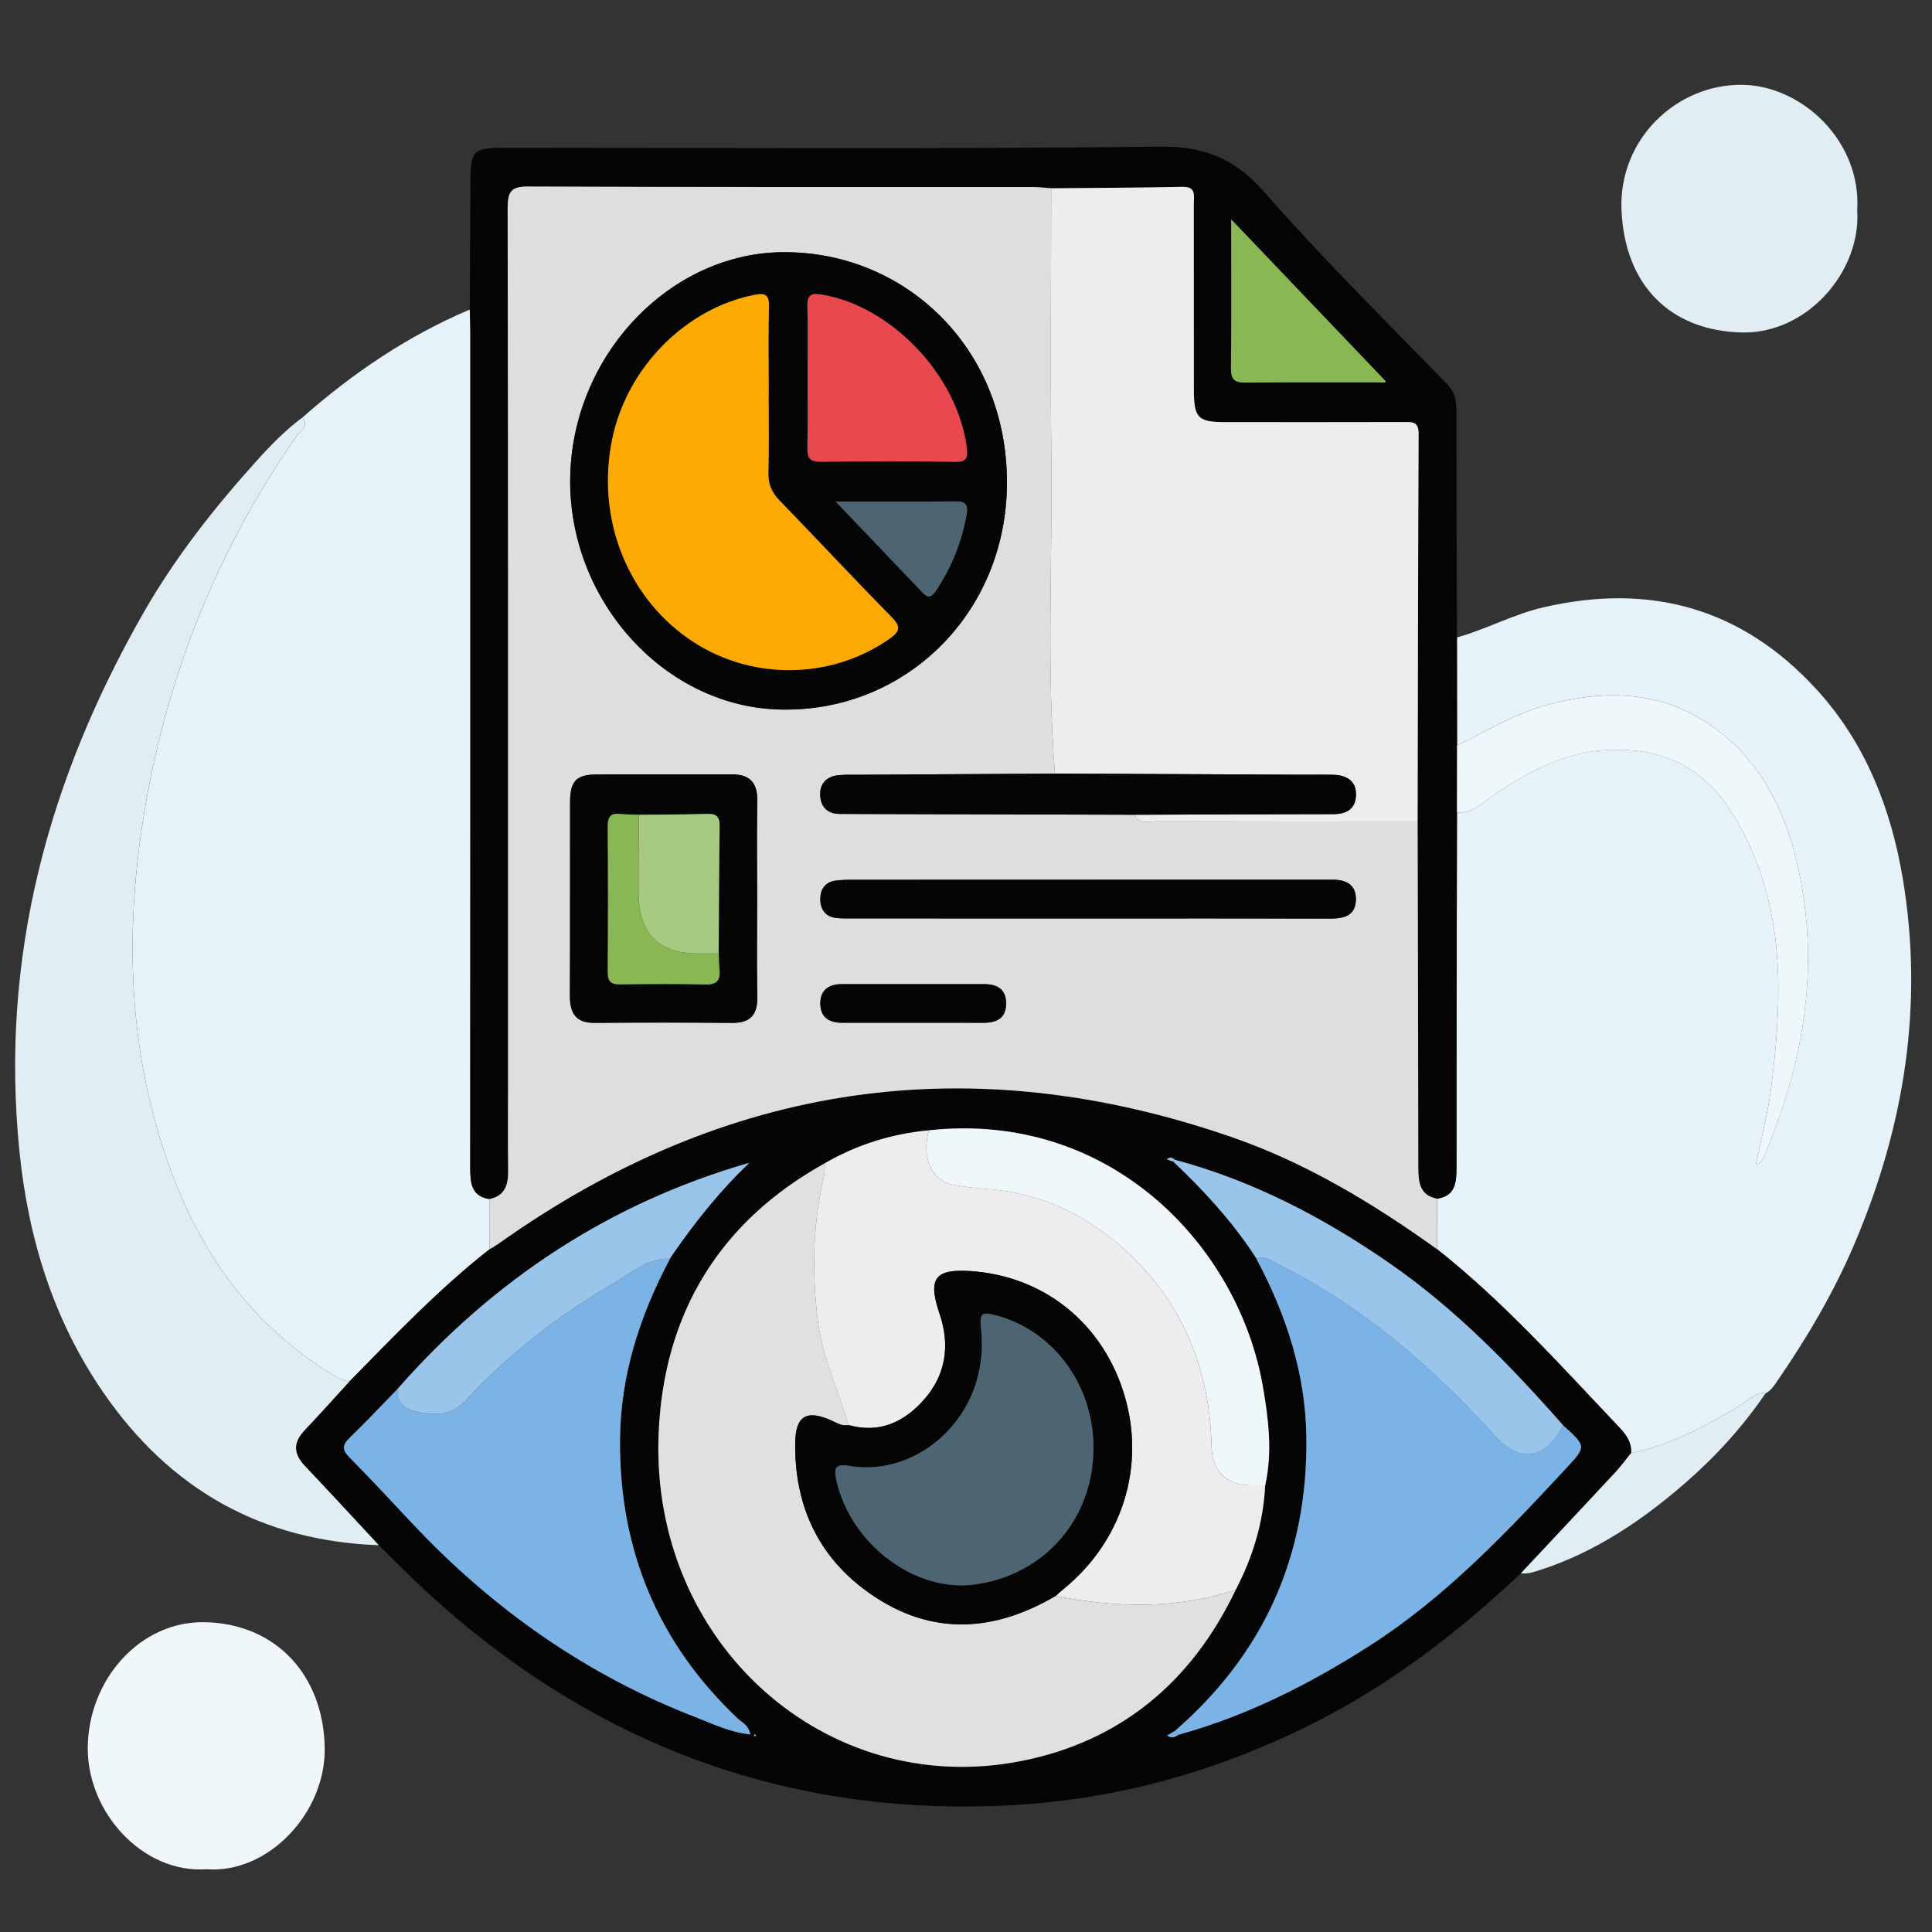
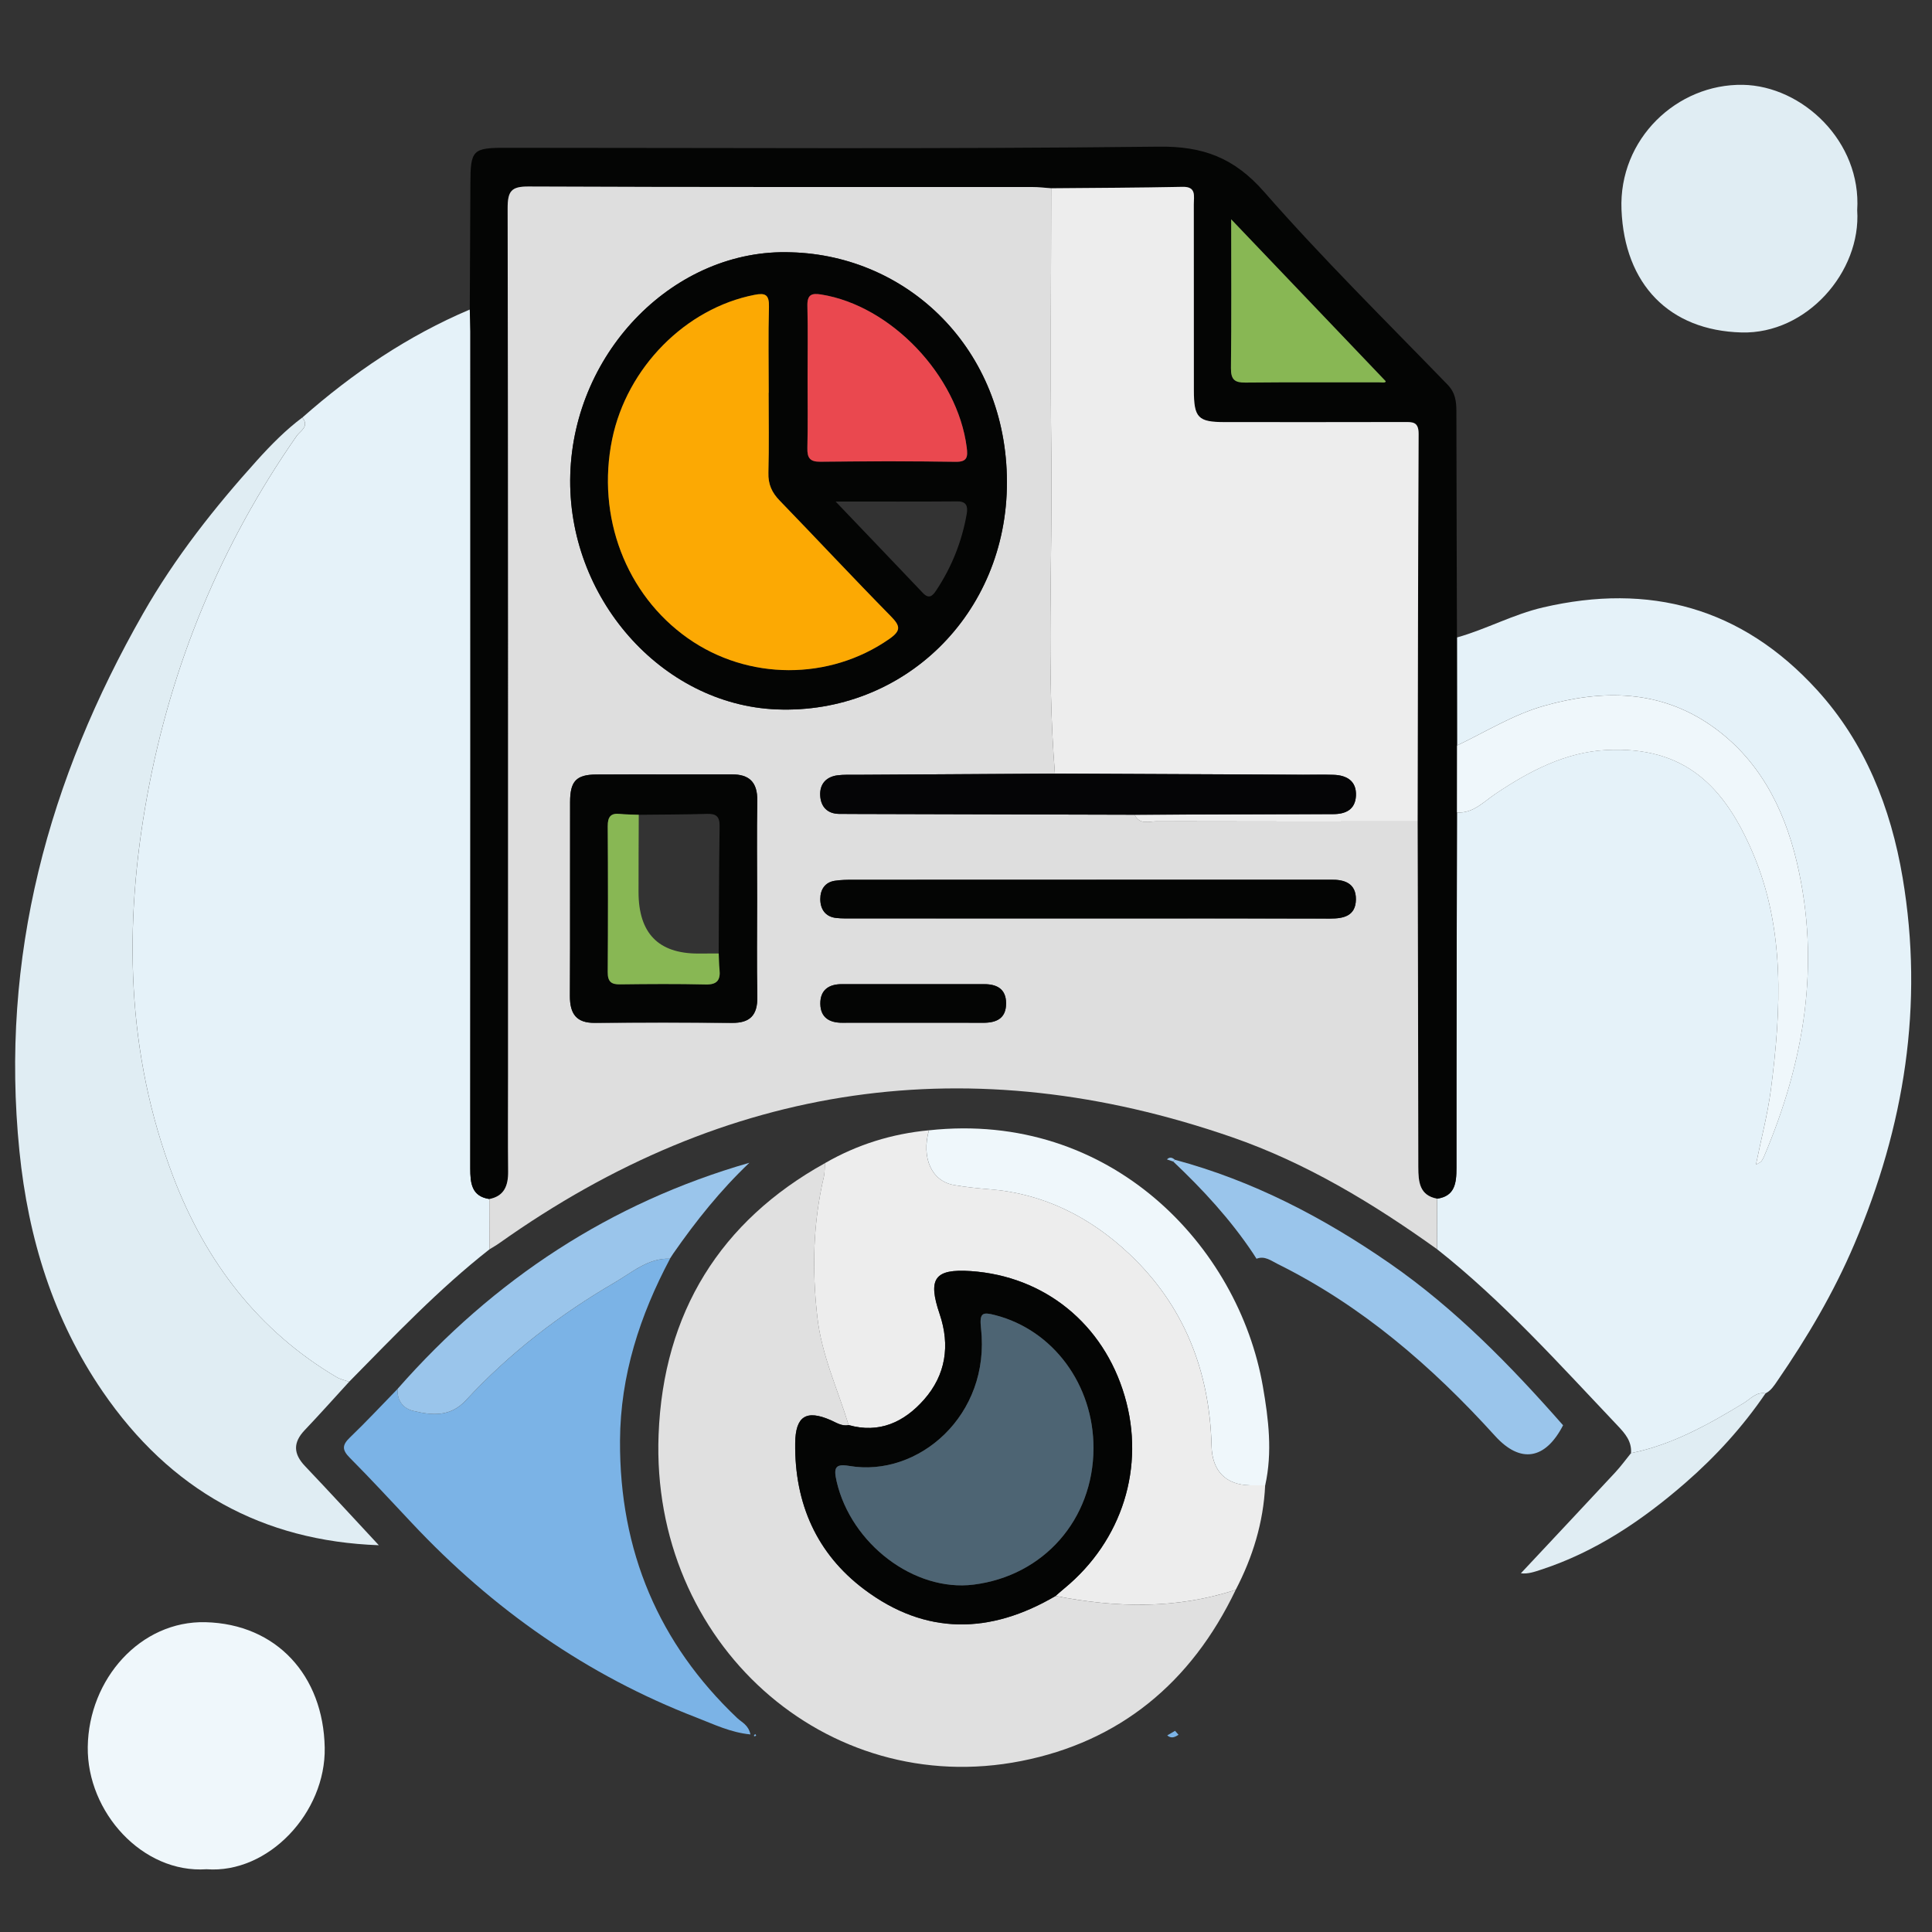
<svg xmlns="http://www.w3.org/2000/svg" version="1.1" id="Layer_1" x="0px" y="0px" width="85px" height="85px" viewBox="0 0 85 85" xml:space="preserve">
  <rect x="0" y="0" width="85" height="85" fill="#333333" stroke="none" />
  <path fill-rule="evenodd" clip-rule="evenodd" fill="#E5F2F9" d="M64.099,28.046c1.287-0.36,2.472-1.016,3.788-1.322  c4.669-1.085,8.736-0.012,12.06,3.637c2.099,2.305,3.24,5.16,3.762,8.26c0.941,5.595,0.076,10.944-2.123,16.11  c-0.914,2.149-2.082,4.121-3.387,6.019c-0.148,0.217-0.285,0.432-0.521,0.551c-0.411-0.075-0.665,0.25-0.969,0.434  c-1.563,0.948-3.149,1.835-4.95,2.196c0.035-0.524-0.263-0.862-0.584-1.202c-2.558-2.697-5.042-5.473-7.953-7.772  c0.002-0.74,0.003-1.481,0.004-2.22c0.778-0.11,0.852-0.675,0.852-1.351c-0.003-5.213,0.014-10.426,0.022-15.64  c0.712,0.049,1.178-0.474,1.706-0.829c1.494-1.003,3.081-1.829,4.865-1.92c3.455-0.178,5.193,1.593,6.447,4.531  c1.423,3.338,1.253,6.883,0.794,10.409c-0.142,1.085-0.425,2.151-0.658,3.302c0.145-0.087,0.202-0.104,0.233-0.143  c0.053-0.068,0.093-0.147,0.128-0.228c1.761-4.155,2.499-8.439,1.437-12.939c-0.581-2.457-1.72-4.579-3.755-6  c-2.282-1.591-4.803-1.602-7.375-0.873c-1.356,0.386-2.556,1.141-3.819,1.741C64.102,31.215,64.1,29.63,64.099,28.046z" />
  <path fill-rule="evenodd" clip-rule="evenodd" fill="#E5F2F9" d="M13.301,18.371c2.23-1.968,4.655-3.603,7.367-4.753  c0.009,0.321,0.026,0.643,0.026,0.965c0.001,12.27,0.003,24.54-0.005,36.811c0,0.674,0.064,1.242,0.842,1.358  c0.002,0.736,0.004,1.474,0.006,2.211c-2.228,1.747-4.186,3.807-6.175,5.828c-0.183-0.064-0.382-0.104-0.549-0.201  c-3.422-2.021-5.758-5.059-7.191-8.817c-2.074-5.44-2.183-11.089-1.144-16.768c1.058-5.782,3.258-11.071,6.585-15.838  C13.2,18.971,13.628,18.762,13.301,18.371z" />
-   <path fill-rule="evenodd" clip-rule="evenodd" fill="#050506" d="M15.362,60.791c1.989-2.021,3.948-4.081,6.175-5.828  c0.141-0.087,0.289-0.169,0.426-0.266c10.014-7.11,20.771-8.637,32.242-4.666c3.256,1.127,6.199,2.906,9.017,4.925  c2.911,2.3,5.396,5.075,7.953,7.772c0.321,0.34,0.619,0.678,0.584,1.202c-0.231,0.285-0.449,0.586-0.699,0.854  c-1.378,1.481-2.765,2.955-4.147,4.433c-2.753,2.594-5.712,4.871-9.062,6.564c-4.229,2.139-8.68,3.387-13.37,3.641  c-9.826,0.528-18.42-2.662-25.795-9.467c-0.69-0.637-1.346-1.314-2.018-1.972c-1.083-1.163-2.158-2.335-3.251-3.485  c-0.51-0.538-0.53-1.032-0.012-1.577C14.068,62.224,14.71,61.504,15.362,60.791z M29.479,55.372c0.049-0.073,0.097-0.15,0.146-0.224  c0.995-1.432,2.077-2.785,3.348-3.992c-6.099,1.754-11.226,5.108-15.479,9.948c-0.697,0.716-1.379,1.448-2.099,2.139  c-0.346,0.334-0.35,0.544-0.007,0.89c0.928,0.934,1.822,1.904,2.724,2.863c3.577,3.816,7.727,6.717,12.528,8.567  c0.757,0.293,1.505,0.661,2.378,0.744c-0.093-0.427-0.385-0.533-0.582-0.72c-3.446-3.271-5.184-7.339-5.157-12.208  c0.015-2.874,0.878-5.512,2.201-8.002L29.479,55.372z M55.277,55.375l-0.002,0.007c1.299,2.432,2.156,5.013,2.198,7.818  c0.079,5.286-1.906,9.585-5.777,12.949c-0.115,0.067-0.229,0.134-0.344,0.201c0.173,0.15,0.337,0.081,0.497-0.027  c3.02-0.834,5.794-2.239,8.446-3.94c3.274-2.101,5.951-4.92,8.602-7.776c0.899-0.969,0.906-0.962-0.129-1.9  c-2.314-2.634-4.751-5.129-7.616-7.115c-2.929-2.03-6.042-3.649-9.463-4.564c-0.112-0.101-0.227-0.14-0.35-0.018  c0.093,0.03,0.185,0.063,0.277,0.095c1.298,1.229,2.511,2.538,3.516,4.045C55.181,55.225,55.229,55.301,55.277,55.375z   M55.664,65.347c0.324-1.458,0.147-2.908-0.104-4.351c-1.069-6.171-6.697-12.139-14.692-11.268  c-1.619,0.153-3.147,0.623-4.573,1.446c-4.585,2.545-7.115,6.564-7.32,11.95c-0.351,9.158,7.359,16.054,15.963,14.352  c4.295-0.85,7.461-3.41,9.429-7.532C55.113,68.51,55.585,66.988,55.664,65.347z M33.215,76.394c0.019-0.017,0.038-0.032,0.056-0.048  c-0.017-0.02-0.034-0.038-0.05-0.057c-0.02,0.025-0.038,0.052-0.058,0.076C33.181,76.374,33.198,76.383,33.215,76.394z" />
  <path fill-rule="evenodd" clip-rule="evenodd" fill="#E0EDF3" d="M15.362,60.791c-0.652,0.713-1.294,1.433-1.958,2.131  c-0.518,0.545-0.498,1.039,0.012,1.577c1.093,1.15,2.169,2.322,3.251,3.485c-5.104-0.183-9.169-2.407-12.154-6.767  c-2.166-3.165-3.27-6.724-3.658-10.568c-0.864-8.563,1.276-16.358,5.44-23.657c1.41-2.472,3.15-4.671,5.023-6.748  c0.599-0.664,1.252-1.329,1.981-1.873c0.328,0.391-0.101,0.6-0.238,0.795c-3.327,4.767-5.527,10.057-6.585,15.838  c-1.039,5.679-0.93,11.328,1.144,16.768c1.433,3.759,3.77,6.797,7.191,8.817C14.979,60.688,15.179,60.727,15.362,60.791z" />
  <path fill-rule="evenodd" clip-rule="evenodd" fill="#040504" d="M21.531,52.752c-0.778-0.116-0.843-0.685-0.842-1.358  c0.009-12.271,0.006-24.541,0.005-36.811c0-0.322-0.017-0.644-0.026-0.965c0.009-1.846,0.021-3.692,0.027-5.54  c0.004-1.477,0.097-1.576,1.548-1.576c9.58,0,19.159,0.061,28.737-0.05c1.944-0.023,3.315,0.481,4.644,1.997  c2.572,2.935,5.35,5.675,8.063,8.474c0.346,0.358,0.387,0.737,0.388,1.186c0.003,3.313,0.017,6.625,0.025,9.938  c0.001,1.583,0.003,3.168,0.004,4.753c-0.001,0.982-0.002,1.964-0.003,2.947c-0.009,5.214-0.025,10.427-0.022,15.64  c0,0.676-0.073,1.24-0.852,1.351c-0.77-0.144-0.825-0.729-0.826-1.393c-0.003-5.067-0.019-10.136-0.03-15.204  c0.012-5.683,0.018-11.365,0.044-17.047c0.003-0.542-0.265-0.526-0.628-0.525c-2.63,0.007-5.262,0.004-7.892,0.003  c-1.186-0.001-1.367-0.185-1.368-1.41c-0.003-2.724,0.001-5.449-0.003-8.174c-0.001-0.356,0.123-0.779-0.489-0.767  c-1.928,0.041-3.856,0.045-5.785,0.063c-0.277-0.02-0.555-0.055-0.832-0.055c-7.39-0.003-14.778,0.01-22.168-0.022  c-0.747-0.003-0.916,0.195-0.914,0.964c0.025,12.716,0.018,25.432,0.018,38.148c0,1.406-0.011,2.813,0.004,4.218  C22.364,52.171,22.18,52.624,21.531,52.752z M54.167,9.65c0,2.226,0.015,4.387-0.01,6.547c-0.006,0.521,0.183,0.639,0.638,0.635  c1.957-0.02,3.914-0.008,5.87-0.011c0.128-0.001,0.289,0.037,0.302-0.046C58.69,14.388,56.462,12.054,54.167,9.65z" />
  <path fill-rule="evenodd" clip-rule="evenodd" fill="#EFF7FB" d="M9.087,82.239c-2.821,0.194-5.264-2.52-5.226-5.379  c0.04-2.991,2.321-5.564,5.185-5.49c3.114,0.081,5.182,2.342,5.24,5.518C14.34,79.748,11.806,82.444,9.087,82.239z" />
  <path fill-rule="evenodd" clip-rule="evenodd" fill="#E0EDF3" d="M81.709,9.249c0.179,2.711-2.224,5.455-5.088,5.378  c-3.182-0.085-5.15-2.12-5.282-5.401c-0.127-3.12,2.447-5.544,5.34-5.494C79.294,3.779,81.902,6.224,81.709,9.249z" />
  <path fill-rule="evenodd" clip-rule="evenodd" fill="#E0EDF3" d="M66.912,69.218c1.383-1.478,2.77-2.951,4.147-4.433  c0.25-0.269,0.468-0.569,0.699-0.854c1.801-0.361,3.387-1.248,4.95-2.196c0.304-0.184,0.558-0.509,0.969-0.434  c-1.007,1.479-2.199,2.783-3.526,3.938c-1.898,1.652-3.955,3.037-6.341,3.817C67.516,69.152,67.228,69.258,66.912,69.218z" />
  <path fill-rule="evenodd" clip-rule="evenodd" fill="#DEDEDE" d="M62.369,36.14c0.012,5.068,0.027,10.137,0.03,15.204  c0.001,0.663,0.057,1.249,0.826,1.393c-0.001,0.738-0.002,1.479-0.004,2.22c-2.817-2.019-5.761-3.798-9.017-4.925  c-11.471-3.971-22.229-2.444-32.242,4.666c-0.137,0.097-0.285,0.179-0.426,0.266c-0.002-0.737-0.004-1.475-0.006-2.211  c0.649-0.128,0.833-0.581,0.826-1.217c-0.015-1.405-0.004-2.812-0.004-4.218c0-12.716,0.007-25.432-0.018-38.148  c-0.002-0.769,0.167-0.967,0.914-0.964c7.39,0.033,14.778,0.019,22.168,0.022c0.277,0,0.555,0.036,0.832,0.055  c-0.001,3.929-0.04,7.859,0.006,11.788c0.055,4.654-0.213,9.313,0.158,13.964c-2.91,0.018-5.82,0.034-8.73,0.052  c-0.28,0.002-0.562-0.012-0.838,0.024c-0.484,0.064-0.783,0.373-0.758,0.882c0.023,0.497,0.31,0.803,0.817,0.815  c0.252,0.004,0.504,0.003,0.757,0.004c4.086,0.01,8.173,0.022,12.26,0.033c0.223,0.461,0.635,0.287,0.97,0.288  C54.715,36.145,58.542,36.141,62.369,36.14z M34.804,11.1c-5.077-0.184-9.551,4.318-9.714,9.776  c-0.162,5.39,4.005,10.131,9.082,10.335c5.561,0.223,10.142-4.171,10.129-10.015C44.287,15.37,39.958,11.24,34.804,11.1z   M33.311,39.543c0-1.437-0.019-2.873,0.007-4.308c0.014-0.833-0.362-1.167-1.119-1.165c-1.986,0.006-3.975-0.006-5.961,0.005  c-0.885,0.007-1.154,0.291-1.156,1.212c-0.007,2.843,0.007,5.684-0.008,8.527c-0.004,0.799,0.292,1.195,1.088,1.188  c2.015-0.017,4.03-0.017,6.046,0.001c0.773,0.007,1.127-0.32,1.112-1.153C33.291,42.416,33.311,40.978,33.311,39.543z   M47.862,40.408c3.553,0,7.105-0.005,10.659,0.004c0.594,0.002,1.124-0.116,1.134-0.839c0.009-0.723-0.521-0.884-1.113-0.87  c-0.111,0.003-0.224,0.001-0.336,0.001c-6.882,0-13.765-0.001-20.646,0.001c-0.279,0-0.562,0.002-0.835,0.045  c-0.425,0.066-0.635,0.383-0.635,0.8c0,0.458,0.229,0.782,0.696,0.835c0.25,0.028,0.502,0.021,0.754,0.021  C40.98,40.409,44.422,40.408,47.862,40.408z M40.154,44.996c1.032,0,2.064-0.004,3.096,0.002c0.572,0.003,1.02-0.178,1.014-0.865  c-0.004-0.634-0.42-0.834-0.96-0.834c-2.092-0.001-4.185,0-6.277,0c-0.557,0-0.945,0.254-0.936,0.866  c0.01,0.615,0.417,0.835,0.966,0.832C38.09,44.992,39.122,44.996,40.154,44.996z" />
  <path fill-rule="evenodd" clip-rule="evenodd" fill="#EFF7FB" d="M64.1,35.746c0.001-0.982,0.002-1.965,0.003-2.947  c1.264-0.601,2.463-1.355,3.819-1.741c2.572-0.729,5.093-0.718,7.375,0.873c2.035,1.421,3.174,3.542,3.755,6  c1.063,4.5,0.324,8.784-1.437,12.939c-0.035,0.08-0.075,0.159-0.128,0.228c-0.031,0.039-0.089,0.056-0.233,0.143  c0.233-1.15,0.517-2.217,0.658-3.302c0.459-3.526,0.629-7.071-0.794-10.409c-1.254-2.938-2.992-4.709-6.447-4.531  c-1.784,0.092-3.371,0.917-4.865,1.92C65.277,35.272,64.812,35.795,64.1,35.746z" />
  <path fill-rule="evenodd" clip-rule="evenodd" fill="#E0E0E0" d="M54.367,69.944c-1.968,4.122-5.134,6.683-9.429,7.532  c-8.604,1.702-16.314-5.193-15.963-14.352c0.205-5.386,2.735-9.405,7.32-11.95c-0.015,0.202-0.003,0.41-0.049,0.604  c-0.478,2.037-0.523,4.079-0.286,6.166c0.191,1.688,0.898,3.177,1.377,4.753c-0.3,0.063-0.544-0.109-0.797-0.219  c-1.069-0.466-1.54-0.173-1.555,1.014c-0.031,2.676,0.96,4.871,3.028,6.428c2.716,2.045,5.562,1.98,8.428,0.296  C49.103,70.738,51.75,70.805,54.367,69.944z" />
  <path fill-rule="evenodd" clip-rule="evenodd" fill="#EDEDED" d="M54.367,69.944c-2.617,0.86-5.265,0.794-7.927,0.271  c0.13-0.111,0.256-0.227,0.388-0.334c2.55-2.101,3.568-5.346,2.652-8.46c-0.93-3.173-3.521-5.276-6.77-5.498  c-1.596-0.107-1.899,0.33-1.37,1.889c0.47,1.382,0.269,2.682-0.686,3.764c-0.885,1.003-1.981,1.499-3.318,1.121  c-0.479-1.576-1.187-3.065-1.377-4.753c-0.237-2.087-0.192-4.129,0.286-6.166c0.046-0.193,0.034-0.401,0.049-0.604  c1.426-0.823,2.954-1.293,4.573-1.446c-0.336,1.215,0.118,2.231,1.093,2.406c0.519,0.092,1.044,0.146,1.57,0.188  c2.375,0.185,4.423,1.215,6.154,2.846c2.375,2.236,3.538,5.105,3.618,8.449c0.026,1.097,0.625,1.71,1.688,1.729  c0.224,0.005,0.446,0,0.672,0C55.585,66.988,55.113,68.51,54.367,69.944z" />
  <path fill-rule="evenodd" clip-rule="evenodd" fill="#7BB3E6" d="M29.479,55.378c-1.323,2.49-2.186,5.128-2.201,8.002  c-0.027,4.869,1.71,8.937,5.157,12.208c0.197,0.187,0.489,0.293,0.582,0.72c-0.873-0.083-1.622-0.451-2.378-0.744  c-4.801-1.851-8.951-4.751-12.528-8.567c-0.902-0.959-1.796-1.93-2.724-2.863c-0.343-0.346-0.339-0.556,0.007-0.89  c0.719-0.69,1.401-1.423,2.099-2.139c-0.029,0.523,0.251,0.86,0.686,0.967c0.824,0.2,1.634,0.28,2.322-0.467  c1.926-2.083,4.144-3.781,6.555-5.186C27.809,55.979,28.523,55.34,29.479,55.378z" />
-   <path fill-rule="evenodd" clip-rule="evenodd" fill="#7BB3E6" d="M68.769,62.706c1.035,0.938,1.028,0.932,0.129,1.9  c-2.65,2.856-5.327,5.676-8.602,7.776c-2.652,1.701-5.427,3.106-8.446,3.94c-0.051-0.059-0.103-0.115-0.153-0.174  c3.871-3.364,5.856-7.663,5.777-12.949c-0.042-2.806-0.899-5.387-2.198-7.818c0.365-0.146,0.645,0.084,0.943,0.232  c3.686,1.827,6.769,4.482,9.556,7.559C66.896,64.41,67.991,64.214,68.769,62.706z" />
  <path fill-rule="evenodd" clip-rule="evenodd" fill="#EFF7FB" d="M55.664,65.347c-0.226,0-0.448,0.005-0.672,0  c-1.063-0.019-1.662-0.632-1.688-1.729c-0.08-3.344-1.243-6.213-3.618-8.449c-1.731-1.631-3.779-2.661-6.154-2.846  c-0.525-0.042-1.051-0.097-1.57-0.188c-0.976-0.175-1.429-1.191-1.093-2.406c7.995-0.871,13.623,5.097,14.692,11.268  C55.812,62.438,55.988,63.889,55.664,65.347z" />
  <path fill-rule="evenodd" clip-rule="evenodd" fill="#9AC5EB" d="M68.769,62.706c-0.777,1.508-1.873,1.704-2.994,0.467  c-2.787-3.076-5.87-5.731-9.556-7.559c-0.299-0.148-0.578-0.379-0.943-0.232c0,0,0.002-0.007,0.002-0.008  c-0.049-0.074-0.097-0.149-0.145-0.226c-1.005-1.507-2.218-2.816-3.516-4.045c0.023-0.025,0.048-0.053,0.073-0.078  c3.42,0.916,6.533,2.535,9.462,4.565C64.018,57.577,66.454,60.072,68.769,62.706z" />
  <path fill-rule="evenodd" clip-rule="evenodd" fill="#9AC5EB" d="M29.479,55.378c-0.957-0.038-1.67,0.601-2.425,1.041  c-2.411,1.404-4.628,3.103-6.555,5.186c-0.688,0.747-1.499,0.667-2.322,0.467c-0.434-0.106-0.715-0.443-0.686-0.967  c4.254-4.84,9.381-8.194,15.479-9.948c-1.271,1.207-2.353,2.561-3.348,3.992c-0.049,0.073-0.097,0.15-0.146,0.224L29.479,55.378z" />
  <path fill-rule="evenodd" clip-rule="evenodd" fill="#7BB3E6" d="M51.85,76.323c-0.16,0.108-0.324,0.178-0.497,0.027  c0.114-0.067,0.229-0.134,0.344-0.201C51.747,76.208,51.799,76.265,51.85,76.323z" />
  <path fill-rule="evenodd" clip-rule="evenodd" fill="#9AC5EB" d="M51.617,51.104c-0.093-0.032-0.185-0.064-0.277-0.095  c0.123-0.122,0.237-0.083,0.351,0.017C51.665,51.051,51.641,51.078,51.617,51.104z" />
  <path fill-rule="evenodd" clip-rule="evenodd" fill="#7BB3E6" d="M29.479,55.372c0.049-0.073,0.097-0.15,0.146-0.224  C29.575,55.222,29.527,55.299,29.479,55.372z" />
-   <path fill-rule="evenodd" clip-rule="evenodd" fill="#7BB3E6" d="M55.133,55.148c0.048,0.076,0.096,0.151,0.145,0.226  C55.229,55.301,55.181,55.225,55.133,55.148z" />
+   <path fill-rule="evenodd" clip-rule="evenodd" fill="#7BB3E6" d="M55.133,55.148c0.048,0.076,0.096,0.151,0.145,0.226  z" />
  <path fill-rule="evenodd" clip-rule="evenodd" fill="#7BB3E6" d="M33.215,76.394c-0.017-0.011-0.034-0.02-0.052-0.028  c0.02-0.024,0.038-0.051,0.058-0.076c0.017,0.019,0.034,0.037,0.05,0.057C33.252,76.361,33.233,76.377,33.215,76.394z" />
  <path fill-rule="evenodd" clip-rule="evenodd" fill="#EDEDED" d="M62.369,36.14c-3.827,0.001-7.654,0.005-11.48-0.006  c-0.335-0.001-0.747,0.173-0.97-0.288c2.912-0.01,5.822-0.027,8.732-0.027c0.557,0,0.972-0.201,1.005-0.803  c0.034-0.663-0.414-0.91-0.987-0.927c-0.446-0.014-0.896-0.002-1.343-0.004c-3.639-0.016-7.276-0.034-10.914-0.05  c-0.371-4.651-0.104-9.31-0.158-13.964c-0.046-3.928-0.007-7.858-0.006-11.788c1.929-0.018,3.857-0.022,5.785-0.063  c0.612-0.012,0.488,0.411,0.489,0.767c0.004,2.725,0,5.45,0.003,8.174c0.001,1.225,0.183,1.409,1.368,1.41  c2.63,0.001,5.262,0.004,7.892-0.003c0.363-0.001,0.631-0.018,0.628,0.525C62.387,24.774,62.381,30.457,62.369,36.14z" />
  <path fill-rule="evenodd" clip-rule="evenodd" fill="#88B754" d="M54.167,9.65c2.295,2.404,4.523,4.738,6.8,7.125  c-0.013,0.083-0.174,0.045-0.302,0.046c-1.956,0.003-3.913-0.009-5.87,0.011c-0.455,0.004-0.644-0.113-0.638-0.635  C54.182,14.037,54.167,11.876,54.167,9.65z" />
  <path fill-rule="evenodd" clip-rule="evenodd" fill="#040504" d="M34.804,11.1c5.154,0.14,9.483,4.27,9.497,10.096  c0.013,5.843-4.569,10.238-10.129,10.015c-5.077-0.204-9.244-4.945-9.082-10.335C25.252,15.418,29.727,10.916,34.804,11.1z   M33.817,17.28c0.001,0,0.002,0,0.003,0c0-1.259-0.024-2.52,0.01-3.778c0.016-0.551-0.169-0.621-0.634-0.531  c-3.034,0.592-5.618,3.201-6.265,6.355c-0.698,3.403,0.605,6.831,3.328,8.751c2.654,1.871,6.234,1.866,8.861,0.037  c0.537-0.374,0.49-0.577,0.066-1.009c-1.646-1.673-3.249-3.393-4.882-5.08c-0.342-0.353-0.513-0.716-0.498-1.232  C33.839,19.624,33.817,18.451,33.817,17.28z M35.53,16.633c0,1.024,0.017,2.049-0.008,3.074c-0.012,0.455,0.125,0.612,0.57,0.608  c1.986-0.021,3.972-0.028,5.958,0.003c0.509,0.007,0.535-0.217,0.483-0.63c-0.403-3.167-3.334-6.242-6.407-6.731  c-0.424-0.068-0.617,0.01-0.603,0.514C35.549,14.524,35.53,15.578,35.53,16.633z M36.763,22.065c1.376,1.44,2.61,2.727,3.838,4.021  c0.264,0.279,0.42,0.145,0.588-0.109c0.677-1.021,1.128-2.139,1.342-3.361c0.059-0.333-0.004-0.56-0.411-0.557  C40.405,22.073,38.688,22.065,36.763,22.065z" />
  <path fill-rule="evenodd" clip-rule="evenodd" fill="#040504" d="M33.311,39.543c0,1.434-0.02,2.873,0.008,4.306  c0.015,0.833-0.338,1.16-1.112,1.153c-2.016-0.018-4.031-0.018-6.046-0.001c-0.795,0.008-1.092-0.389-1.088-1.188  c0.015-2.843,0.001-5.684,0.008-8.527c0.002-0.921,0.271-1.205,1.156-1.212c1.987-0.012,3.975,0.001,5.961-0.005  c0.757-0.002,1.133,0.332,1.119,1.165C33.292,36.671,33.311,38.107,33.311,39.543z M28.103,35.847  c-0.278-0.011-0.559-0.01-0.836-0.039c-0.398-0.042-0.535,0.128-0.532,0.548c0.015,2.135,0.015,4.27,0,6.405  c-0.003,0.432,0.157,0.553,0.543,0.547c1.257-0.016,2.515-0.025,3.771,0.005c0.49,0.011,0.657-0.184,0.605-0.667  c-0.025-0.229-0.024-0.464-0.035-0.698c0.012-1.867,0.014-3.736,0.041-5.605c0.006-0.434-0.166-0.546-0.547-0.536  C30.11,35.837,29.107,35.836,28.103,35.847z" />
  <path fill-rule="evenodd" clip-rule="evenodd" fill="#050506" d="M46.412,34.034c3.638,0.017,7.275,0.034,10.914,0.05  c0.447,0.002,0.896-0.01,1.343,0.004c0.573,0.018,1.021,0.265,0.987,0.927c-0.033,0.602-0.448,0.803-1.005,0.803  c-2.91,0-5.82,0.017-8.732,0.027c-4.087-0.011-8.174-0.023-12.26-0.033c-0.253-0.001-0.505,0-0.757-0.004  c-0.507-0.012-0.793-0.318-0.817-0.815c-0.024-0.509,0.274-0.818,0.758-0.882c0.276-0.036,0.559-0.022,0.838-0.024  C40.592,34.068,43.502,34.052,46.412,34.034z" />
  <path fill-rule="evenodd" clip-rule="evenodd" fill="#040504" d="M47.862,40.408c-3.44,0-6.882,0.001-10.323,0  c-0.252-0.001-0.505,0.007-0.754-0.021c-0.467-0.053-0.696-0.377-0.696-0.835c0-0.417,0.209-0.734,0.635-0.8  c0.274-0.043,0.557-0.045,0.835-0.045c6.882-0.002,13.765-0.001,20.646-0.001c0.112,0,0.225,0.002,0.336-0.001  c0.592-0.015,1.122,0.146,1.113,0.87c-0.01,0.723-0.54,0.842-1.134,0.839C54.968,40.403,51.415,40.408,47.862,40.408z" />
  <path fill-rule="evenodd" clip-rule="evenodd" fill="#040504" d="M40.154,44.996c-1.033,0-2.064-0.004-3.097,0.001  c-0.549,0.003-0.957-0.217-0.966-0.832c-0.009-0.612,0.379-0.866,0.936-0.866c2.092,0,4.185-0.001,6.277,0  c0.54,0,0.956,0.2,0.96,0.834c0.006,0.688-0.441,0.868-1.014,0.865C42.218,44.992,41.187,44.996,40.154,44.996z" />
  <path fill-rule="evenodd" clip-rule="evenodd" fill="#040504" d="M37.337,62.697c1.337,0.378,2.434-0.118,3.318-1.121  c0.954-1.082,1.155-2.382,0.686-3.764c-0.53-1.559-0.226-1.996,1.37-1.889c3.249,0.222,5.84,2.325,6.77,5.498  c0.916,3.114-0.103,6.359-2.652,8.46c-0.132,0.107-0.258,0.223-0.388,0.334c-2.866,1.685-5.711,1.749-8.428-0.296  c-2.067-1.557-3.059-3.752-3.028-6.428c0.015-1.187,0.486-1.479,1.555-1.014C36.793,62.588,37.038,62.761,37.337,62.697z   M48.109,63.716c0.007-2.799-1.779-5.2-4.323-5.854c-0.552-0.143-0.704-0.118-0.625,0.583c0.427,3.816-2.755,6.569-5.797,6.05  c-0.619-0.105-0.695,0.079-0.556,0.681c0.635,2.749,3.413,4.866,6.023,4.542C45.918,69.33,48.101,66.851,48.109,63.716z" />
  <path fill-rule="evenodd" clip-rule="evenodd" fill="#FCA903" d="M33.817,17.28c0,1.171,0.022,2.344-0.01,3.514  c-0.015,0.517,0.156,0.88,0.498,1.232c1.633,1.687,3.236,3.406,4.882,5.08c0.424,0.432,0.471,0.635-0.066,1.009  c-2.627,1.83-6.208,1.834-8.861-0.037c-2.723-1.92-4.026-5.348-3.328-8.751c0.647-3.154,3.231-5.763,6.265-6.355  c0.464-0.09,0.649-0.021,0.634,0.531c-0.034,1.258-0.01,2.519-0.01,3.778C33.819,17.28,33.818,17.28,33.817,17.28z" />
  <path fill-rule="evenodd" clip-rule="evenodd" fill="#EA484F" d="M35.53,16.633c0-1.055,0.019-2.109-0.008-3.163  c-0.014-0.504,0.179-0.582,0.603-0.514c3.073,0.489,6.004,3.565,6.407,6.731c0.052,0.413,0.026,0.638-0.483,0.63  c-1.986-0.031-3.972-0.024-5.958-0.003c-0.445,0.004-0.582-0.153-0.57-0.608C35.547,18.683,35.53,17.658,35.53,16.633z" />
-   <path fill-rule="evenodd" clip-rule="evenodd" fill="#4D6473" d="M36.763,22.065c1.925,0,3.642,0.007,5.357-0.005  c0.407-0.003,0.47,0.223,0.411,0.557c-0.214,1.222-0.665,2.34-1.342,3.361c-0.168,0.253-0.324,0.388-0.588,0.109  C39.374,24.792,38.139,23.505,36.763,22.065z" />
-   <path fill-rule="evenodd" clip-rule="evenodd" fill="#A6CA7F" d="M28.103,35.847c1.004-0.011,2.007-0.01,3.011-0.04  c0.382-0.011,0.553,0.102,0.547,0.536c-0.026,1.869-0.029,3.738-0.041,5.605c-0.305,0.002-0.61,0.004-0.916,0.004  c-1.743-0.003-2.61-0.897-2.612-2.704C28.091,38.115,28.099,36.982,28.103,35.847z" />
  <path fill-rule="evenodd" clip-rule="evenodd" fill="#88B754" d="M28.103,35.847c-0.004,1.135-0.012,2.268-0.01,3.401  c0.002,1.807,0.869,2.701,2.612,2.704c0.306,0,0.611-0.002,0.916-0.004c0.011,0.234,0.01,0.47,0.035,0.698  c0.052,0.483-0.116,0.678-0.605,0.667c-1.256-0.03-2.515-0.021-3.771-0.005c-0.386,0.006-0.547-0.115-0.543-0.547  c0.015-2.136,0.015-4.271,0-6.405c-0.003-0.42,0.134-0.589,0.532-0.548C27.544,35.837,27.825,35.836,28.103,35.847z" />
  <path fill-rule="evenodd" clip-rule="evenodd" fill="#4D6473" d="M48.109,63.716c-0.009,3.135-2.191,5.614-5.278,6.001  c-2.61,0.324-5.388-1.793-6.023-4.542c-0.139-0.602-0.063-0.786,0.556-0.681c3.042,0.52,6.224-2.233,5.797-6.05  c-0.079-0.701,0.073-0.726,0.625-0.583C46.33,58.516,48.116,60.917,48.109,63.716z" />
</svg>